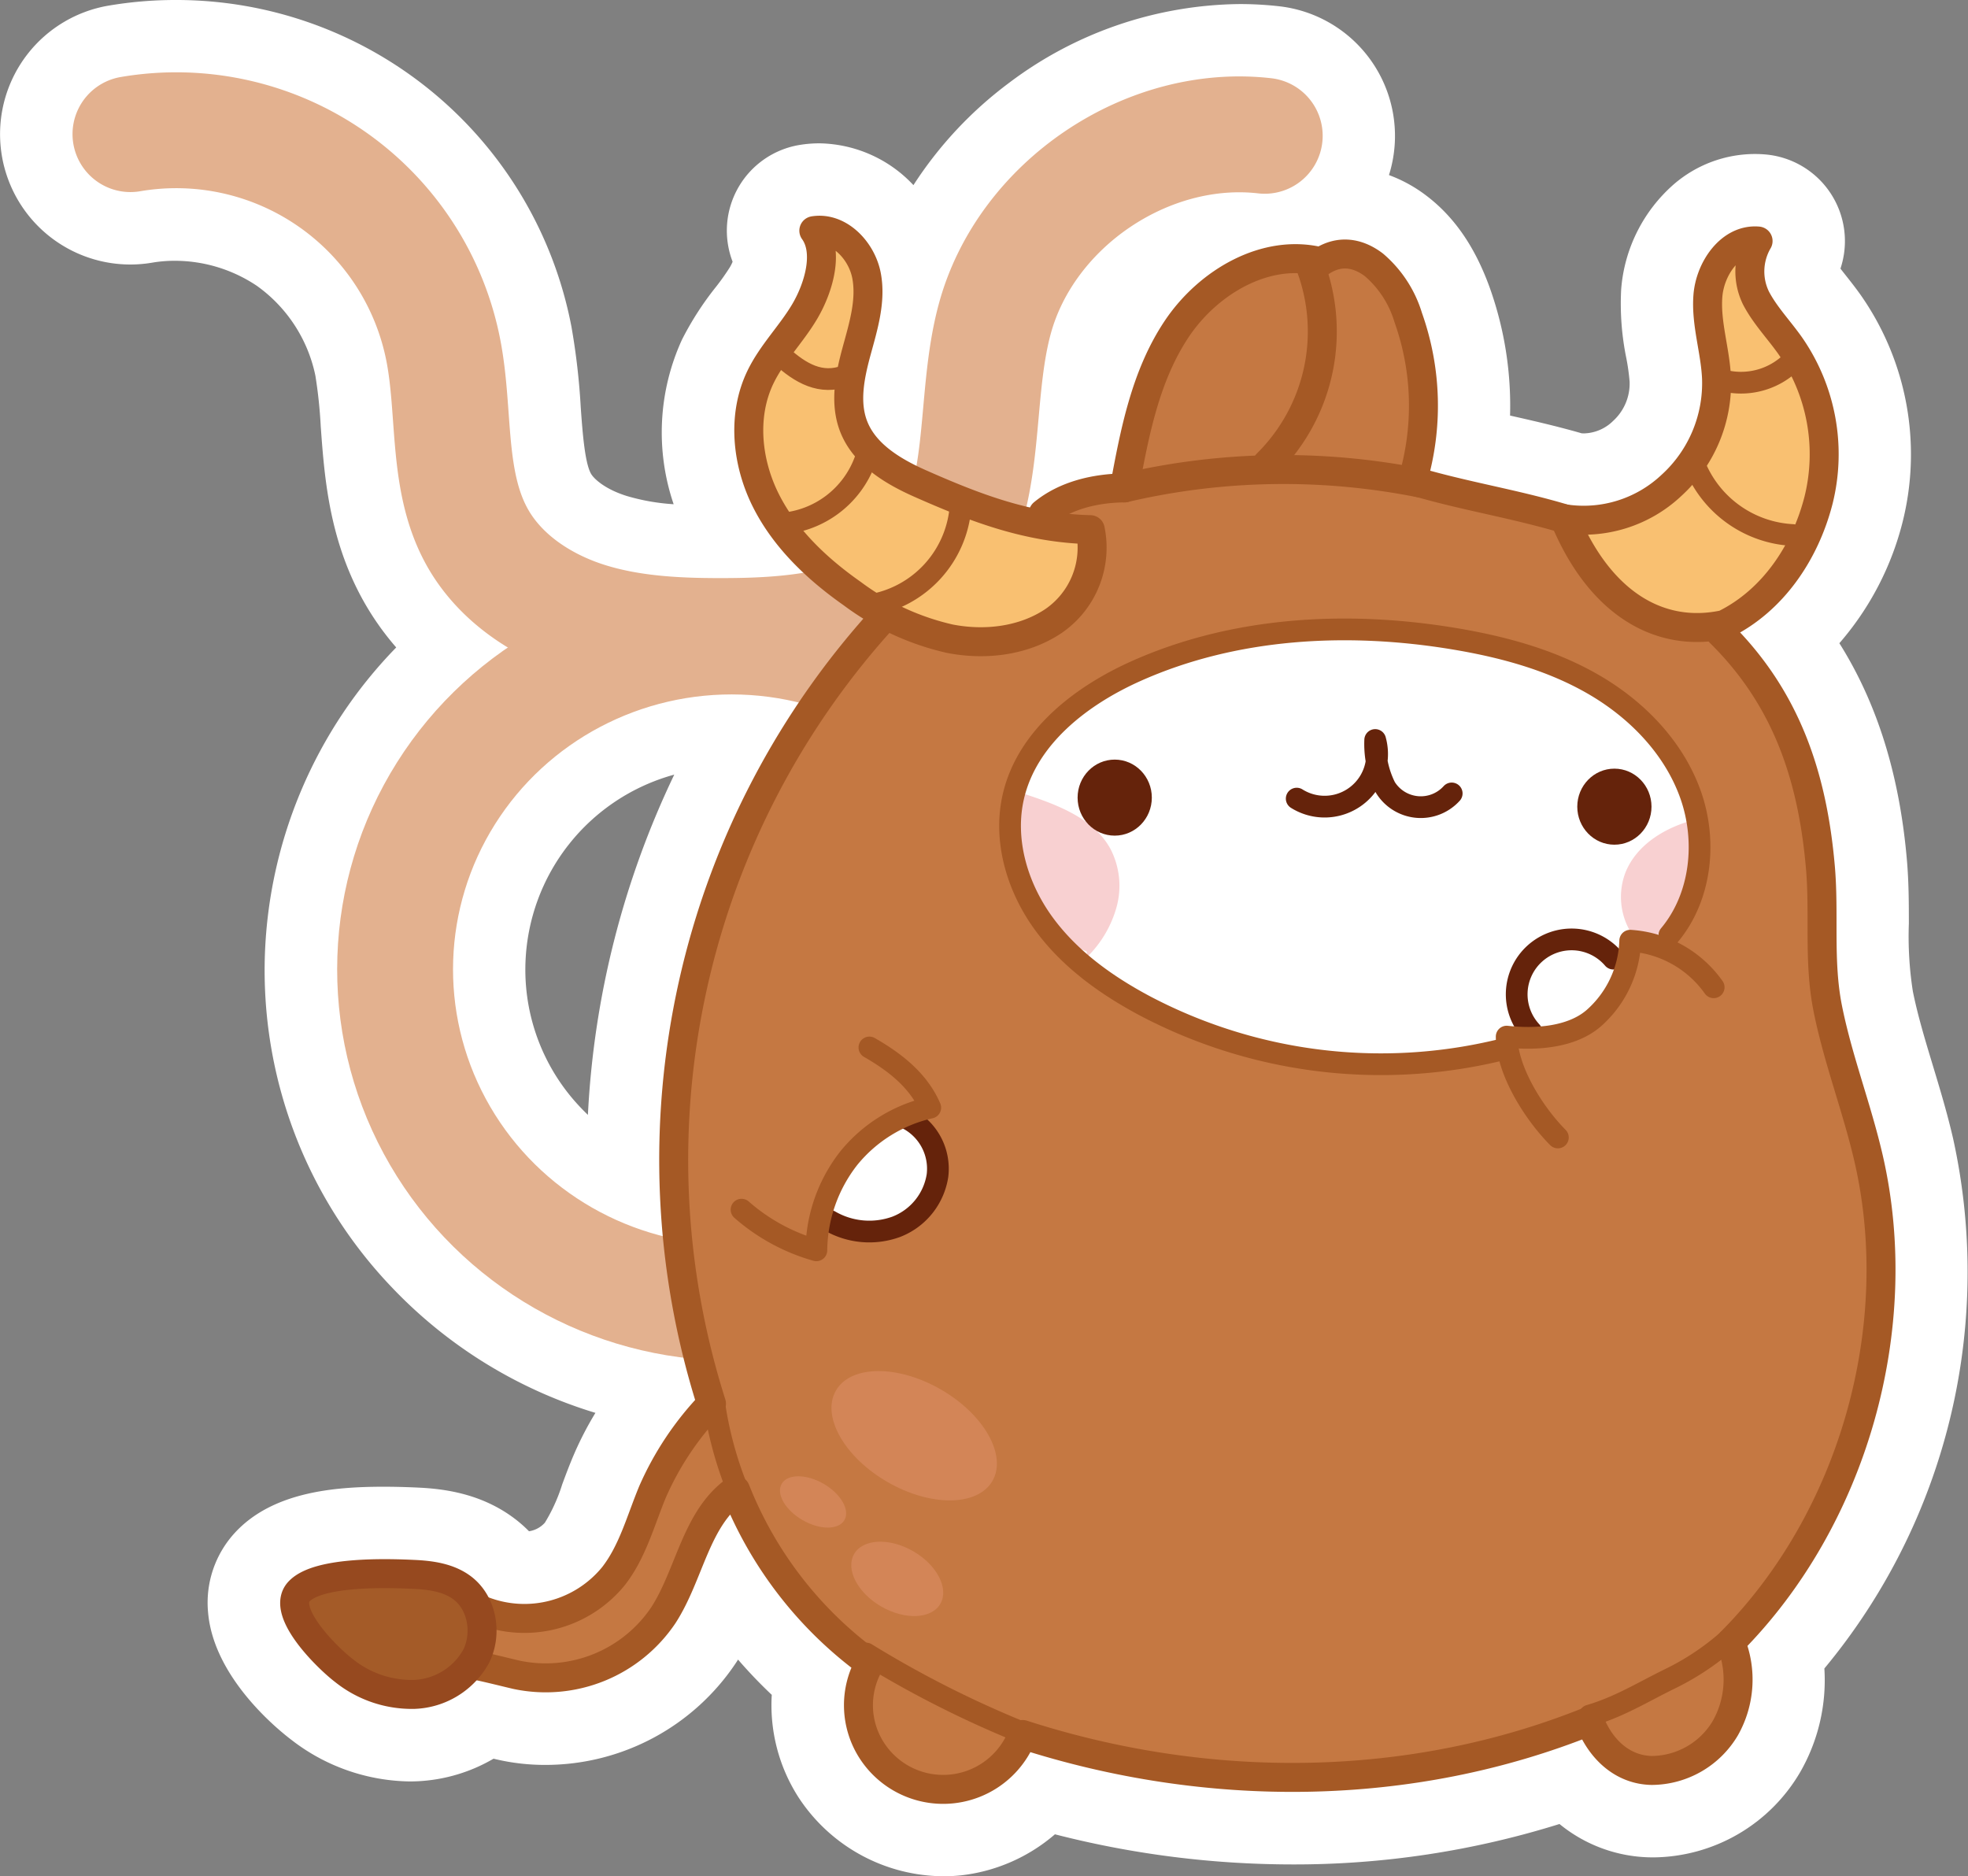
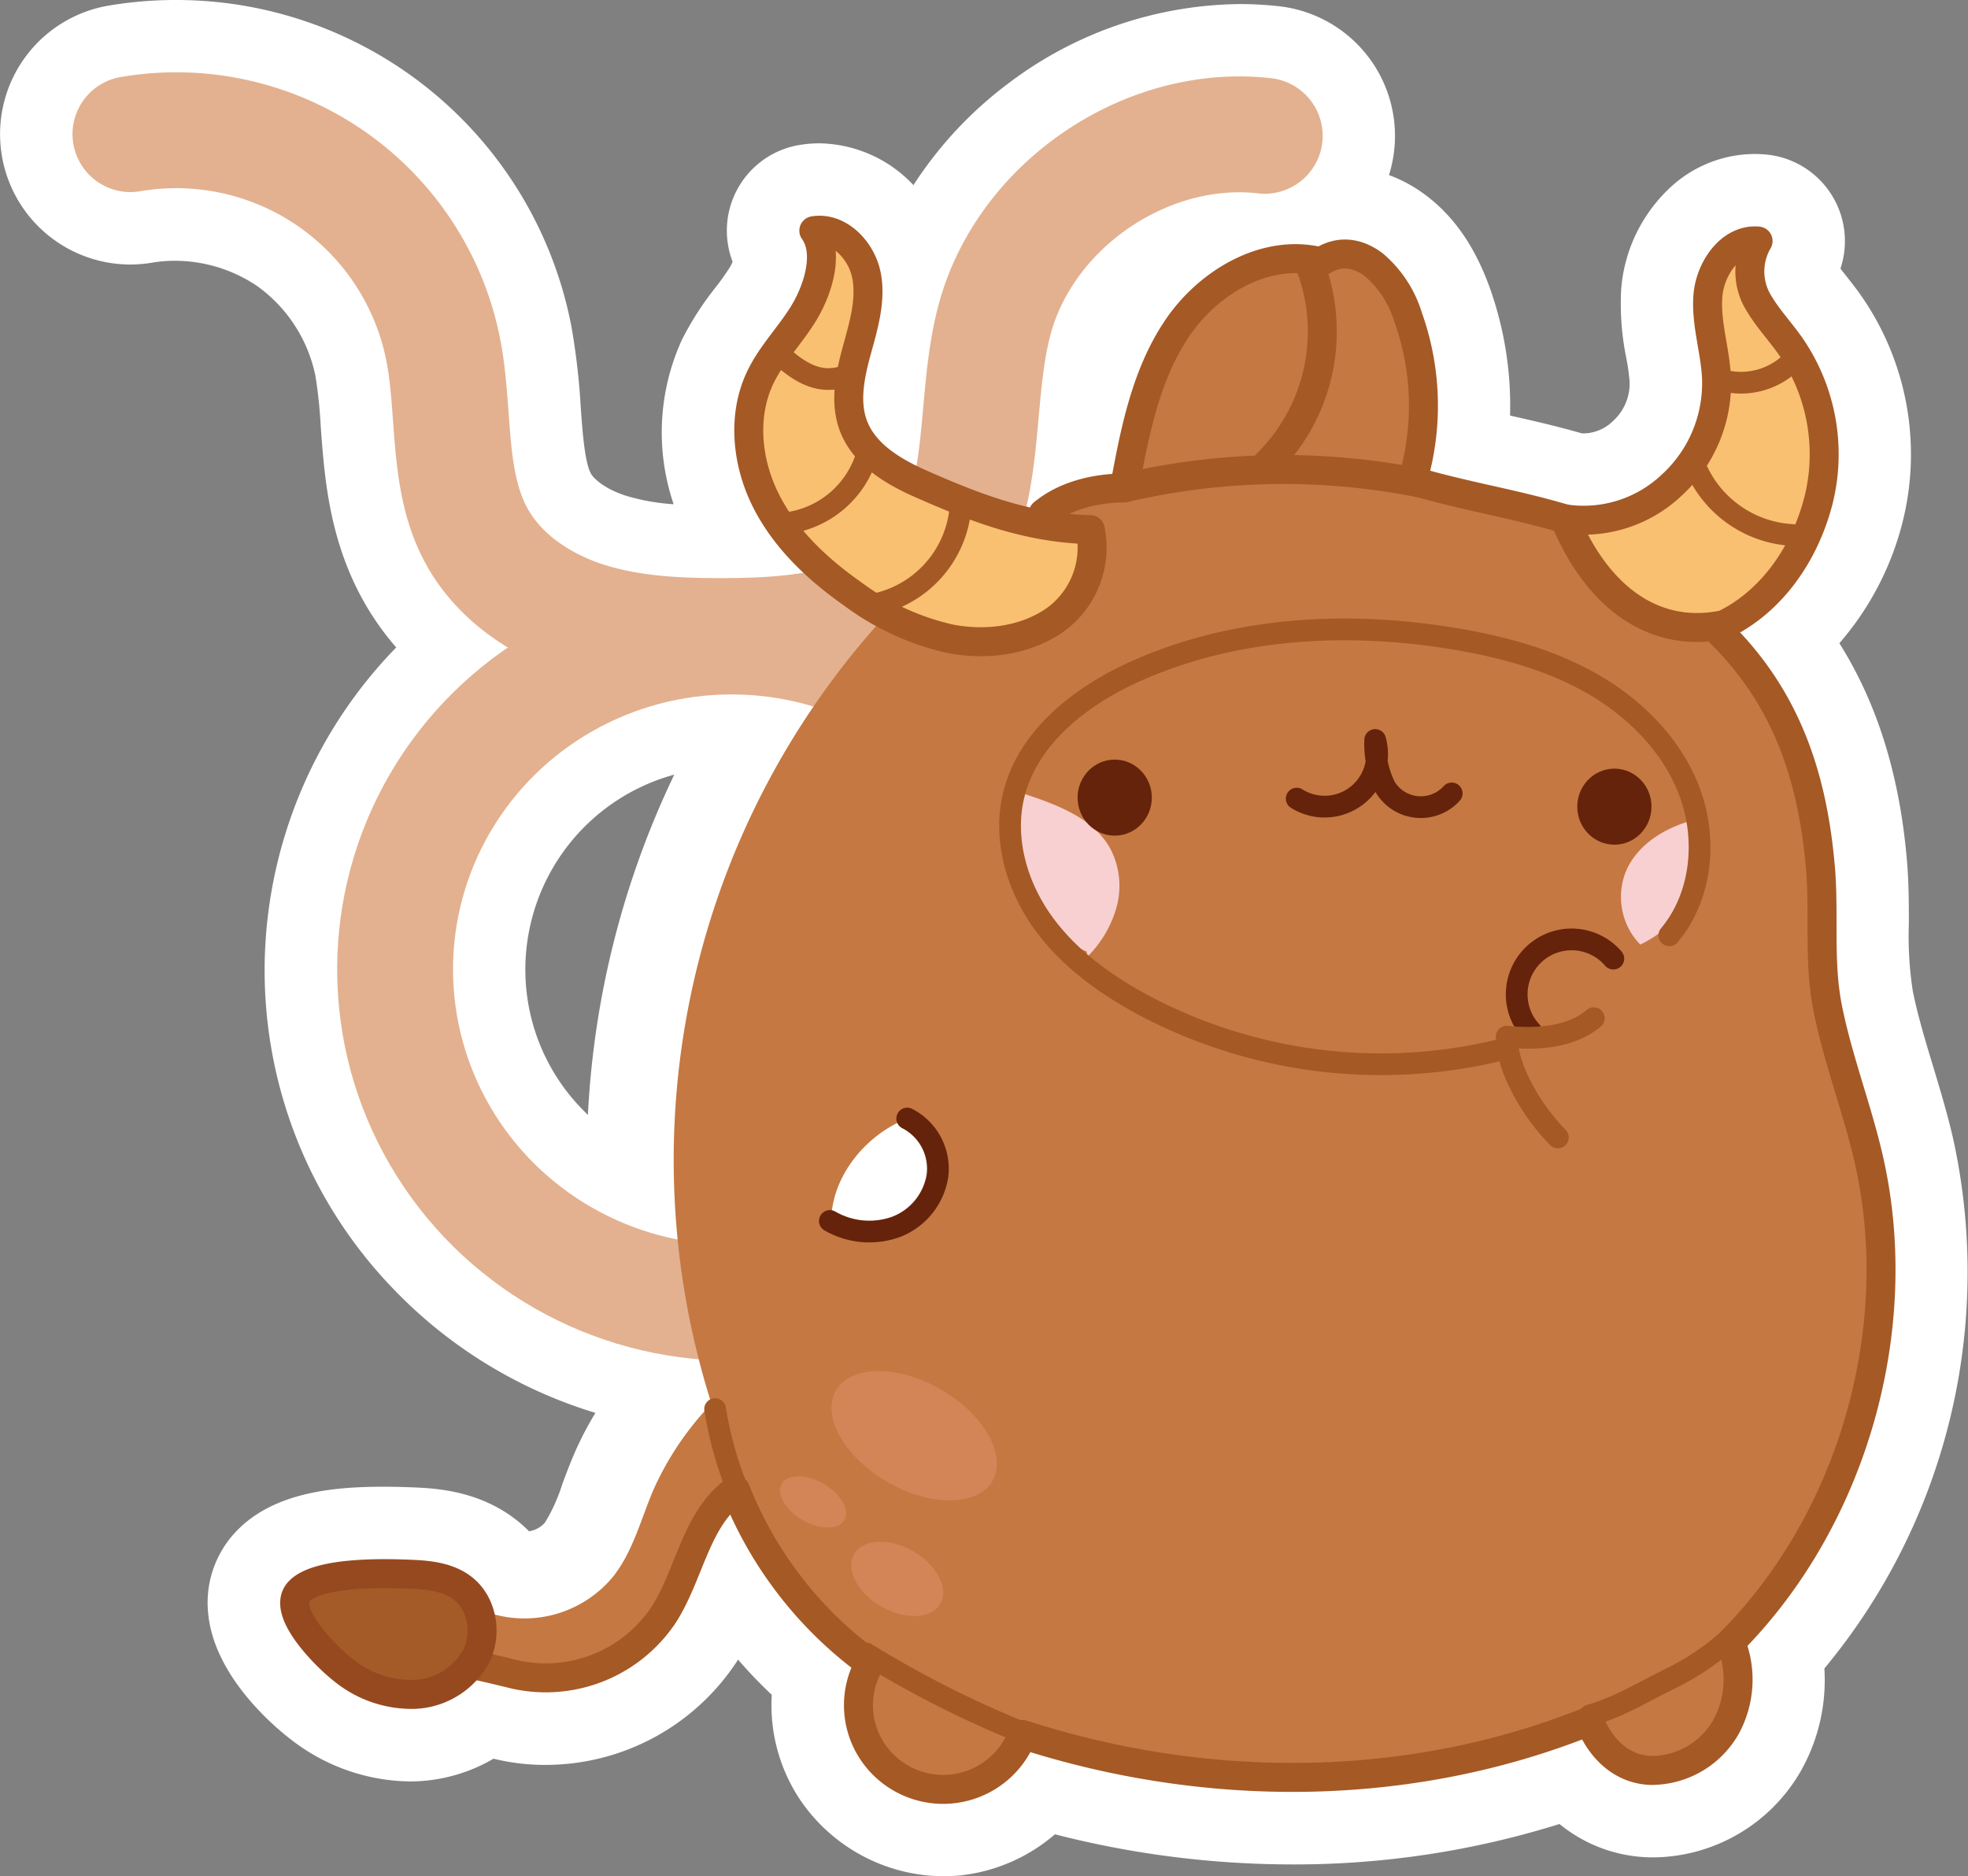
<svg xmlns="http://www.w3.org/2000/svg" viewBox="0 0 271.763 259.08">
  <rect x="0" y="0" width="271.763" height="259.08" fill="#808080" stroke="none" />
  <defs>
    <style>.cls-1{fill:#fff;}.cls-10,.cls-11,.cls-12,.cls-2,.cls-9{fill:none;stroke-linecap:round;stroke-linejoin:round;}.cls-2{stroke:#e3b18f;stroke-width:16px;}.cls-3{fill:#c57842;}.cls-4{fill:#a45b28;}.cls-5{fill:#f9c071;}.cls-6{fill:#f8d0d1;}.cls-7{fill:#65230b;}.cls-8{fill:#d38557;}.cls-9{stroke:#65230b;}.cls-11,.cls-9{stroke-width:3px;}.cls-10,.cls-11{stroke:#a55925;}.cls-10,.cls-12{stroke-width:4px;}.cls-12{stroke:#96491f;}</style>
  </defs>
  <title>zodiac-sign-molang-taurus</title>
  <g id="Layer_10">
    <path d="M144.439,274.54a18.986,18.986,0,0,1-15.828-8.566A18.544,18.544,0,0,1,125.962,252.521a61.394,61.394,0,0,1-10.842-12.358A42.739,42.739,0,0,1,111.606,247.273,26.938,26.938,0,0,1,89.39,259.166a24.674,24.674,0,0,1-5.568-.63c-.419-.097-.963-.228-1.561-.373-.297-.072-.608-.147-.923-.223a17.84,17.84,0,0,1-9.629,3.48c-.346.02-.695.029-1.043.029a22.235,22.235,0,0,1-13.293-4.733c-.348-.262-8.912-6.805-9.537-14.018a9.309,9.309,0,0,1,2.419-7.224c3.023-3.264,8.219-4.72,16.847-4.72,1.404,0,2.936.039,4.552.116,2.846.134,7.04.623,10.56,3.31a13.168,13.168,0,0,1,2.583,2.624,8.292,8.292,0,0,0,1.658.163,8.798,8.798,0,0,0,6.847-3.168,25.355,25.355,0,0,0,3.136-6.618c.425-1.143.853-2.292,1.341-3.461a44.596,44.596,0,0,1,6.776-11.108c-.021-.075-.042-.15-.062-.226a59.697,59.697,0,0,1-32.733-17.706,58.362,58.362,0,0,1-16.06-42.334,59.043,59.043,0,0,1,20.274-42.365,34.602,34.602,0,0,1-7.444-9.238c-4.094-7.475-4.67-15.404-5.133-21.776a68.368,68.368,0,0,0-.816-7.585A25.115,25.115,0,0,0,52.439,55.822a25.474,25.474,0,0,0-14.196-4.352,23.471,23.471,0,0,0-3.935.328A12.989,12.989,0,0,1,19.307,41.17,12.999,12.999,0,0,1,29.935,26.169a49.96,49.96,0,0,1,8.398-.709A50.549,50.549,0,0,1,88.11,66.469,88.545,88.545,0,0,1,89.325,77.062c.325,4.474.63,8.679,2.006,11.19,1.249,2.28,4.186,4.325,7.856,5.47,3.568,1.113,7.698,1.567,14.254,1.567.447,0,1.524-.007,1.607-.008q-.768-1.241-1.417-2.528c-3.847-7.629-4.156-16.315-.828-23.236a37.446,37.446,0,0,1,4.136-6.382,35.294,35.294,0,0,0,2.285-3.251,9.015,9.015,0,0,0,1.316-3.876A7,7,0,0,1,125.374,45.403a12.007,12.007,0,0,1,1.899-.152c6.086,0,11.642,4.765,13.205,11.201,7.027-17.636,25.498-30.432,44.852-30.432a43.317,43.317,0,0,1,4.904.278,13.006,13.006,0,0,1,7.365,22.451,12.396,12.396,0,0,1,2.229-.201,13.615,13.615,0,0,1,8.244,2.918c3.119,2.37,5.371,5.698,7.085,10.476a43.584,43.584,0,0,1,2.192,19.817c1.281.302,2.561.591,3.821.875,3.229.728,6.84,1.542,10.427,2.592a10.498,10.498,0,0,0,8.638-2.942,11.94,11.94,0,0,0,3.914-9.316,32.121,32.121,0,0,0-.513-3.846,32.928,32.928,0,0,1-.663-8.351A16.365,16.365,0,0,1,248.479,49.73a12.227,12.227,0,0,1,7.967-3.005q.521,0,1.047.046a7,7,0,0,1,5.387,10.582,1.472,1.472,0,0,0-.081,1.028,22.444,22.444,0,0,0,2.265,3.188c.605.764,1.289,1.628,1.946,2.559a33.299,33.299,0,0,1,5.007,27.121,34.78,34.78,0,0,1-10.352,17.441c6.229,8.295,9.688,18.261,10.791,30.901.255,2.917.255,5.701.256,8.393a52.768,52.768,0,0,0,.646,10.329c.699,3.514,1.801,7.157,2.867,10.68.953,3.152,1.938,6.412,2.722,9.798,5.638,24.378-1.455,51.706-18.093,70.419a20.576,20.576,0,0,1-2.453,13.411,18.948,18.948,0,0,1-15.975,9.315l-.341-.003a15.597,15.597,0,0,1-11.352-5.286,117.131,117.131,0,0,1-38.18,6.263,127.474,127.474,0,0,1-34.201-4.72,19.045,19.045,0,0,1-12.031,6.252,17.864,17.864,0,0,1-1.882.099ZM115.114,121.349a33.095,33.095,0,0,0-33.431,31.873,32.541,32.541,0,0,0,8.972,23.601,33.494,33.494,0,0,0,9.542,7.049,117.802,117.802,0,0,1,15.894-62.508Q115.6,121.348,115.114,121.349Zm65.926-68.864c-7.81,1.718-14.971,7.952-17.001,15.357a64.794,64.794,0,0,0-1.522,10.712c-.093,1.029-.188,2.094-.298,3.187q.621-.161,1.26-.294c1.375-6.682,3.296-13.497,7.357-19.533A31.289,31.289,0,0,1,181.04,52.485Z" class="cls-1" transform="translate(-14.117 -20.46)" />
    <path d="M38.333,30.46A45.548,45.548,0,0,1,83.2,67.413a84.837,84.837,0,0,1,1.14,10.029c.364,5.012.707,9.745,2.606,13.212,1.884,3.44,5.804,6.298,10.753,7.841,4.616,1.439,9.675,1.793,15.743,1.793q.69,0,1.397-.006a67.48,67.48,0,0,0,10.222-.727,32.539,32.539,0,0,1-6.963-9.054c-3.153-6.252-3.447-13.287-.787-18.818a33.032,33.032,0,0,1,3.622-5.539,39.307,39.307,0,0,0,2.605-3.731c1.734-2.953,2.748-6.967,1.33-8.928a2,2,0,0,1,1.302-3.147,6.948,6.948,0,0,1,1.104-.089c4.204 0,7.684,3.856,8.455,7.88.707,3.69-.264,7.211-1.202,10.616l-.187.678c-.806,2.949-1.575,6.331-.504,9.148,1.124,2.957,4.173,4.911,6.83,6.213.426-2.492.675-5.217.935-8.108a80.98,80.98,0,0,1,2.186-14.39c4.934-17.993,23.004-31.268,41.545-31.268a38.15,38.15,0,0,1,4.335.246,8,8,0,1,1-1.821,15.896,22.717,22.717,0,0,0-2.587-.147c-11.458,0-23.007,8.441-26.041,19.504a68.113,68.113,0,0,0-1.681,11.591,90.489,90.489,0,0,1-1.699,12.312c.17.041.343.077.514.116a1.98,1.98,0,0,1,.546-.728,19.071,19.071,0,0,1,10.808-3.91c1.311-7.031,2.956-14.771,7.279-21.196,3.677-5.467,10.53-10.532,17.996-10.531a16.196,16.196,0,0,1,3.198.317,7.689,7.689,0,0,1,3.65-.942,8.618,8.618,0,0,1,5.22,1.9c2.314,1.758,4.031,4.358,5.403,8.183a38.314,38.314,0,0,1,1.158,21.832c2.838.781,5.705,1.427,8.493,2.056,3.41.769,6.934,1.566,10.448,2.612a15.505,15.505,0,0,0,13.024-4.125,16.989,16.989,0,0,0,5.57-13.256,36.172,36.172,0,0,0-.583-4.488,28.469,28.469,0,0,1-.604-7.101,11.427,11.427,0,0,1,3.753-7.616,7.27,7.27,0,0,1,4.736-1.82q.304,0,.61.027a2,2,0,0,1,1.54,3.023,6.339,6.339,0,0,0-.229,5.918,26.123,26.123,0,0,0,2.779,3.981c.593.749,1.207,1.525,1.781,2.338a28.237,28.237,0,0,1,4.247,22.999c-2.008,7.865-6.626,14.264-12.776,17.788,7.712,8.237,11.885,18.533,13.08,32.226.235,2.696.236,5.372.237,7.959a57.241,57.241,0,0,0,.743,11.304c.746,3.748,1.884,7.512,2.984,11.151.931,3.078,1.893,6.26,2.637,9.478,5.498,23.774-1.824,50.247-18.67,67.825a15.678,15.678,0,0,1-1.314,12.343,13.851,13.851,0,0,1-11.666,6.851c-.08,0-.161-.001-.241-.002a11.196,11.196,0,0,1-9.599-6.277,112.032,112.032,0,0,1-40.033,7.254,123.099,123.099,0,0,1-36.172-5.507,14.076,14.076,0,0,1-10.587,7.067,12.836,12.836,0,0,1-1.355.071h-.001a14.067,14.067,0,0,1-11.626-6.278,13.635,13.635,0,0,1-1.136-12.519,56.174,56.174,0,0,1-16.727-21.146c-1.791,2.095-2.923,4.889-4.105,7.806a42.379,42.379,0,0,1-3.44,7.16,21.781,21.781,0,0,1-18.014,9.602,19.647,19.647,0,0,1-4.439-.5c-.413-.095-.942-.224-1.524-.365-1.123-.272-2.452-.594-3.474-.809a12.641,12.641,0,0,1-8.521,3.936c-.254.014-.511.021-.767.021A17.145,17.145,0,0,1,60.401,252.738c-.072-.054-7.168-5.659-7.585-10.471a4.309,4.309,0,0,1,1.106-3.395c1.949-2.104,6.177-3.118,13.179-3.118q2.004,0,4.315.11c2.364.111,5.382.473,7.763,2.29a8.556,8.556,0,0,1,2.372,2.865,12.865,12.865,0,0,0,4.903.947,13.817,13.817,0,0,0,10.786-5.089,29.124,29.124,0,0,0,3.883-7.955c.4-1.076.814-2.189,1.269-3.278a42.178,42.178,0,0,1,7.715-11.849c-.595-1.94-1.123-3.897-1.611-5.861a54.305,54.305,0,0,1-33.104-16.689,53.648,53.648,0,0,1,8.864-81.36A31.1,31.1,0,0,1,72.913,98.341c-3.572-6.522-4.081-13.544-4.532-19.739a71.63,71.63,0,0,0-.893-8.165A30.224,30.224,0,0,0,55.286,51.712a30.299,30.299,0,0,0-17.043-5.241,28.424,28.424,0,0,0-4.775.399,8,8,0,0,1-2.692-15.771,44.83,44.83,0,0,1,7.557-.638M105.647,191.166a112.888,112.888,0,0,1,18.777-73.698,39.337,39.337,0,0,0-7.979-1.097c-.444-.015-.89-.022-1.331-.022-20.628,0-37.737,16.201-38.428,36.704A37.505,37.505,0,0,0,87.021,180.256,38.375,38.375,0,0,0,105.647,191.166M38.333,20.46l-0,10,0-10a54.996,54.996,0,0,0-9.243.781,18.001,18.001,0,0,0,3.02,35.744,18.091,18.091,0,0,0,3.046-.26,18.433,18.433,0,0,1,3.087-.255,20.362,20.362,0,0,1,11.349,3.461A20.287,20.287,0,0,1,57.668,72.325a65.103,65.103,0,0,1,.739,6.999c.499,6.86,1.119,15.391,5.735,23.82a38.467,38.467,0,0,0,4.689,6.718,63.989,63.989,0,0,0-18.131,42.315A63.326,63.326,0,0,0,68.123,198.113a64.696,64.696,0,0,0,28.217,17.441,46.102,46.102,0,0,0-3.18,6.242c-.524,1.257-.99,2.507-1.4,3.61a23.594,23.594,0,0,1-2.4,5.312,3.662,3.662,0,0,1-2.192,1.183,18.05,18.05,0,0,0-1.92-1.695c-4.634-3.537-9.846-4.166-13.363-4.332-1.691-.08-3.302-.121-4.785-.121-6.826-0-15.326.718-20.516,6.323a14.249,14.249,0,0,0-3.732,11.05c.784,9.051,9.734,16.24,11.52,17.589a27.223,27.223,0,0,0,16.292,5.732c.443,0,.888-.012,1.323-.036a22.925,22.925,0,0,0,10.282-3.104c.154.037.299.071.432.101a29.67,29.67,0,0,0,6.688.757,31.624,31.624,0,0,0,26.417-14.183q.116-.18.229-.36a66.161,66.161,0,0,0,4.656,4.868,23.538,23.538,0,0,0,3.719,14.195,24.033,24.033,0,0,0,20.027,10.854,22.924,22.924,0,0,0,2.414-.127,23.941,23.941,0,0,0,12.942-5.665,132.149,132.149,0,0,0,32.761,4.16,122.524,122.524,0,0,0,36.915-5.583,20.324,20.324,0,0,0,12.562,4.606c.1.002.249.004.395.004a23.716,23.716,0,0,0,20.286-11.782,25.456,25.456,0,0,0,3.334-14.302A85.673,85.673,0,0,0,283.82,177.663c-.821-3.548-1.831-6.888-2.808-10.119-1.031-3.409-2.097-6.934-2.749-10.209a49.34,49.34,0,0,1-.55-9.349c-.001-2.672-.001-5.697-.275-8.831-1.02-11.696-4.088-21.56-9.321-29.878a40.633,40.633,0,0,0,8.745-16.792,38.358,38.358,0,0,0-5.768-31.243c-.736-1.042-1.465-1.963-2.108-2.775-.243-.307-.489-.618-.719-.916a12.007,12.007,0,0,0-10.341-15.761c-.489-.043-.988-.065-1.48-.065a17.163,17.163,0,0,0-11.197,4.188A21.468,21.468,0,0,0,237.988,60.382a37.471,37.471,0,0,0,.716,9.566,29.373,29.373,0,0,1,.449,3.238,6.985,6.985,0,0,1-2.259,5.377,5.933,5.933,0,0,1-4.016,1.741q-.169,0-.343-.011c-3.45-.991-6.846-1.764-9.893-2.452a48.425,48.425,0,0,0-2.781-17.589c-2.027-5.65-4.895-9.826-8.766-12.767a19.753,19.753,0,0,0-5.174-2.849,18.015,18.015,0,0,0-15.119-23.305,48.34,48.34,0,0,0-5.474-.311,53.741,53.741,0,0,0-31.86,10.876,54.384,54.384,0,0,0-13.214,14.127,18.149,18.149,0,0,0-12.983-5.771,17.01,17.01,0,0,0-2.69.215,11.991,11.991,0,0,0-9.297,16.134,6.105,6.105,0,0,1-.372.75,32.214,32.214,0,0,1-1.959,2.764,42.166,42.166,0,0,0-4.656,7.235,30.774,30.774,0,0,0-1.155,22.735,28.977,28.977,0,0,1-6.468-1.136c-3.112-.97-4.605-2.451-4.959-3.099-.853-1.557-1.158-5.755-1.402-9.129a94.068,94.068,0,0,0-1.294-11.198A55.548,55.548,0,0,0,38.333,20.46Zm56.97,153.949q-.519-.497-1.015-1.021a27.576,27.576,0,0,1-7.609-19.997,27.935,27.935,0,0,1,20.548-25.968,122.842,122.842,0,0,0-11.925,46.987Z" class="cls-1" transform="translate(-14.117 -20.46)" />
    <path d="M32.132,38.981A37.577,37.577,0,0,1,75.355,68.922c1.647,8.563.396,17.925,4.585,25.573,3.167,5.782,9.095,9.673,15.388,11.636s12.985,2.196,19.577,2.15c10.284-.072,21.793-1.378,28.352-9.299,7.661-9.251,5.078-22.997,8.254-34.581,4.317-15.741,21.038-27.047,37.254-25.189" class="cls-2" transform="translate(-14.117 -20.46)" />
    <ellipse cx="115.175" cy="154.347" class="cls-2" rx="46" ry="46.5" transform="translate(-57.082 243.797) rotate(-88.069)" />
    <path d="M80.779,242.86a15.875,15.875,0,0,0,18.047-4.751c2.657-3.399,3.761-7.714,5.421-11.695a41.752,41.752,0,0,1,8.119-12.126,111.181,111.181,0,0,1,24.347-109.154c5.299-5.729,12.547-9.472,20.008-11.758l1.457-2.022c3.071-2.528,7.236-3.479,11.213-3.521,1.41-7.656,2.917-15.554,7.262-22.013s12.332-11.139,19.872-9.202c2.435-1.633,4.988-1.353,7.322.421a15.377,15.377,0,0,1,4.731,7.267,36.312,36.312,0,0,1,.595,22.534c7.018,2.105,13.987,3.885,21.006,5.991,5.78,1.734,10.453,5.973,15.218,9.676l3.902,3.841.398-.027A54.689,54.689,0,0,1,265.495,140.196c.571,6.545-.285,12.972,1.011,19.48,1.397,7.02,4.023,13.722,5.634,20.689,5.402,23.362-2.112,49.865-19.021,66.866a13.637,13.637,0,0,1-.739,11.837,11.891,11.891,0,0,1-10.152,5.862c-4.094-.063-7.151-3.001-8.601-6.83-24.82,10.008-52.835,10.092-78.301,1.866a11.728,11.728,0,0,1-20.823,2.21,11.539,11.539,0,0,1-.289-12.039,54.245,54.245,0,0,1-18.52-23.913C110.205,230.1,109.376,237.83,105.734,243.477a19.57,19.57,0,0,1-20.32,8.238c-1.481-.343-2.757.238-4.256-.017" class="cls-3" transform="translate(-14.117 -20.46)" />
    <path d="M71.332,237.86c2.336.11,4.785.463,6.644,1.882,2.773,2.117,3.451,6.349,1.876,9.462a10.204,10.204,0,0,1-8.52,5.224,14.968,14.968,0,0,1-9.709-3.285c-2.305-1.755-8.795-8.139-6.223-10.915C58.059,237.359,67.79,237.693,71.332,237.86Z" class="cls-4" transform="translate(-14.117 -20.46)" />
    <path d="M256.892,53.741c-3.796-.332-6.633,3.774-6.93,7.573s1.023,7.539,1.19,11.346a19.102,19.102,0,0,1-6.232,14.832,17.686,17.686,0,0,1-14.746,4.606c4.92,11.822,13.254,16.512,22.05,14.597,6.705-3.288,11.174-9.945,13.021-17.18A26.273,26.273,0,0,0,261.304,68.164c-1.552-2.197-3.454-4.164-4.7-6.548A8.353,8.353,0,0,1,256.892,53.741Z" class="cls-5" transform="translate(-14.117 -20.46)" />
    <path d="M126.499,52.312c3.481-.561,6.612,2.73,7.275,6.193s-.425,6.989-1.354,10.39-1.697,7.09-.444,10.386c1.484,3.903,5.417,6.269,9.236,7.958A65.057,65.057,0,0,0,165.955,92.762c.878,4.908-2.187,10.634-6.318,13.426s-9.469,3.42-14.362,2.467a35.754,35.754,0,0,1-13.476-6.229c-4.823-3.387-9.253-7.564-11.906-12.827s-3.325-11.739-.77-17.05c1.592-3.31,4.289-5.958,6.149-9.125S128.65,55.289,126.499,52.312Z" class="cls-5" transform="translate(-14.117 -20.46)" />
    <path d="M139.395,174.911a7.788,7.788,0,0,1,4.182,7.868,9.065,9.065,0,0,1-5.682,7.076,10.875,10.875,0,0,1-9.18-.801.514.514,0,0,1,.21-.706C129.315,182.46,133.897,177.053,139.395,174.911Z" class="cls-1" transform="translate(-14.117 -20.46)" />
-     <path d="M244.636,149.609c4.401-5.249,5.222-12.961,2.934-19.418s-7.352-11.683-13.267-15.14-12.649-5.278-19.407-6.399c-14.721-2.443-30.279-1.617-43.901,4.475-7.642,3.417-15.045,9.152-16.939,17.306-1.386,5.967.488,12.381,4.055,17.362s8.679,8.669,14.087,11.548a69.93,69.93,0,0,0,48.724,6.189c5.666-1.365,11.207-3.496,15.044-7.882a17.124,17.124,0,0,0,3.578-6.597C241.295,150.974,242.886,149.687,244.636,149.609Z" class="cls-1" transform="translate(-14.117 -20.46)" />
    <path d="M248.247,133.626c-4.082,1.02-8.132,3.428-9.68,7.34a9.46,9.46,0,0,0,2.054,9.926,16.161,16.161,0,0,0,7.727-7.858C249.821,139.522,249.355,137.27,248.247,133.626Z" class="cls-6" transform="translate(-14.117 -20.46)" />
    <path d="M155.615,130.099c4.568,1.515,9.553,3.368,11.853,7.595a11.088,11.088,0,0,1,.863,7.922,15.447,15.447,0,0,1-4.066,6.959l-.091-.728c-4.049-1.696-7.347-4.369-9.063-8.41S154.023,134.189,155.615,130.099Z" class="cls-6" transform="translate(-14.117 -20.46)" />
    <ellipse cx="222.932" cy="111.388" class="cls-7" rx="5.125" ry="5.25" />
    <ellipse cx="153.932" cy="110.138" class="cls-7" rx="5.125" ry="5.25" />
    <ellipse cx="140.357" cy="218.712" class="cls-8" rx="7.375" ry="12.479" transform="translate(-133.349 210.449) rotate(-60)" />
    <ellipse cx="138.019" cy="238.478" class="cls-8" rx="4.408" ry="6.873" transform="translate(-151.636 218.307) rotate(-60)" />
    <ellipse cx="126.394" cy="227.853" class="cls-8" rx="2.896" ry="5.003" transform="translate(-148.247 202.927) rotate(-60)" />
    <path d="M139.395,174.911a7.788,7.788,0,0,1,4.182,7.868,9.065,9.065,0,0,1-5.682,7.076,10.875,10.875,0,0,1-9.18-.801" class="cls-9" transform="translate(-14.117 -20.46)" />
    <path d="M236.904,152.829A7.584,7.584,0,1,0,225.581,162.917" class="cls-9" transform="translate(-14.117 -20.46)" />
    <path d="M158.179,91.352c3.071-2.528,7.236-3.479,11.213-3.521,1.41-7.656,2.917-15.554,7.262-22.013s12.332-11.139,19.872-9.202c2.435-1.633,4.988-1.353,7.322.421a15.377,15.377,0,0,1,4.731,7.267,36.312,36.312,0,0,1,.595,22.534c7.018,2.105,13.982,3.153,21.001,5.258" class="cls-10" transform="translate(-14.117 -20.46)" />
-     <path d="M136.713,105.133a111.181,111.181,0,0,0-24.347,109.154,41.752,41.752,0,0,0-8.119,12.126c-1.66,3.981-2.765,8.297-5.421,11.695a15.875,15.875,0,0,1-18.047,4.751" class="cls-10" transform="translate(-14.117 -20.46)" />
    <path d="M79.425,250.347c1.499.254,4.507,1.025,5.989,1.368a19.57,19.57,0,0,0,20.32-8.238c3.642-5.647,4.471-13.377,9.961-17.253a54.245,54.245,0,0,0,18.52,23.913,11.539,11.539,0,0,0,.289,12.039,11.728,11.728,0,0,0,20.823-2.21c25.466,8.226,53.481,8.142,78.301-1.866,1.449,3.83,4.506,6.767,8.601,6.83a11.891,11.891,0,0,0,10.152-5.862,13.637,13.637,0,0,0,.739-11.837c16.909-17.002,24.423-43.504,19.021-66.866-1.611-6.967-4.236-13.669-5.634-20.689-1.295-6.507-.44-12.935-1.011-19.48-1.105-12.664-4.763-23.405-13.82-32.349" class="cls-10" transform="translate(-14.117 -20.46)" />
    <path d="M256.892,53.741c-3.796-.332-6.633,3.774-6.93,7.573s1.023,7.539,1.19,11.346a19.102,19.102,0,0,1-6.232,14.832,17.686,17.686,0,0,1-14.746,4.606c4.92,11.822,13.254,16.512,22.05,14.597,6.705-3.288,11.174-9.945,13.021-17.18A26.273,26.273,0,0,0,261.304,68.164c-1.552-2.197-3.454-4.164-4.7-6.548A8.353,8.353,0,0,1,256.892,53.741Z" class="cls-10" transform="translate(-14.117 -20.46)" />
    <path d="M126.499,52.312c3.481-.561,6.612,2.73,7.275,6.193s-.425,6.989-1.354,10.39-1.697,7.09-.444,10.386c1.484,3.903,5.417,6.269,9.236,7.958,7.779,3.44,14.959,6.163,23.462,6.358a12.295,12.295,0,0,1-5.038,12.59c-4.131,2.792-9.469,3.42-14.362,2.467a35.754,35.754,0,0,1-13.476-6.229c-4.823-3.387-9.253-7.564-11.906-12.827s-3.325-11.739-.77-17.05c1.592-3.31,4.289-5.958,6.149-9.125S128.65,55.289,126.499,52.312Z" class="cls-10" transform="translate(-14.117 -20.46)" />
    <path d="M169.392,87.831a96.356,96.356,0,0,1,40.819-.674" class="cls-10" transform="translate(-14.117 -20.46)" />
-     <path d="M116.517,187.493a26.605,26.605,0,0,0,10.334,5.616,21,21,0,0,1,4.477-12.726,20.234,20.234,0,0,1,11.249-6.975c-1.621-3.751-4.859-6.276-8.403-8.31" class="cls-11" transform="translate(-14.117 -20.46)" />
-     <path d="M229.244,177.526c-3.501-3.54-7.069-9.428-7.069-13.928,4.028.455,8.978.113,12.033-2.55a14.858,14.858,0,0,0,5.025-10.693,15.306,15.306,0,0,1,11.527,6.431" class="cls-11" transform="translate(-14.117 -20.46)" />
+     <path d="M229.244,177.526c-3.501-3.54-7.069-9.428-7.069-13.928,4.028.455,8.978.113,12.033-2.55" class="cls-11" transform="translate(-14.117 -20.46)" />
    <path d="M112.866,215.037a51.209,51.209,0,0,0,4.059,13.311" class="cls-11" transform="translate(-14.117 -20.46)" />
    <path d="M133.715,248.783a144.481,144.481,0,0,0,26.166,12.685" class="cls-11" transform="translate(-14.117 -20.46)" />
    <path d="M233.627,257.35c4.132-1.218,7.246-3.185,11.113-5.083a35.647,35.647,0,0,0,9.434-6.669" class="cls-11" transform="translate(-14.117 -20.46)" />
    <path d="M244.636,149.609c4.401-5.249,5.222-12.961,2.934-19.418s-7.352-11.683-13.267-15.14-12.649-5.278-19.407-6.399c-14.721-2.443-30.279-1.617-43.901,4.475-7.642,3.417-15.045,9.152-16.939,17.306-1.386,5.967.488,12.381,4.055,17.362s8.679,8.669,14.087,11.548a69.93,69.93,0,0,0,48.724,6.189" class="cls-11" transform="translate(-14.117 -20.46)" />
    <path d="M193.181,130.736A7.253,7.253,0,0,0,204.019,122.641a13.412,13.412,0,0,0,1.398,6.539,5.753,5.753,0,0,0,9.166.84" class="cls-9" transform="translate(-14.117 -20.46)" />
    <path d="M194.767,56.416A25.694,25.694,0,0,1,189.085,84.503" class="cls-10" transform="translate(-14.117 -20.46)" />
    <path d="M134.166,104.04A14.94,14.94,0,0,0,146.779,90.103" class="cls-11" transform="translate(-14.117 -20.46)" />
    <path d="M122.186,92.758A13.335,13.335,0,0,0,133.536,84.137" class="cls-11" transform="translate(-14.117 -20.46)" />
    <path d="M121.959,69.56c2.715,2.474,5.527,4.079,8.966,2.788" class="cls-11" transform="translate(-14.117 -20.46)" />
    <path d="M248.295,85.048a15.443,15.443,0,0,0,13.371,9.29" class="cls-11" transform="translate(-14.117 -20.46)" />
    <path d="M252.429,73.079A9.961,9.961,0,0,0,261.771,70.186" class="cls-11" transform="translate(-14.117 -20.46)" />
    <path d="M71.332,237.86c2.336.11,4.785.463,6.644,1.882,2.773,2.117,3.451,6.349,1.876,9.462a10.204,10.204,0,0,1-8.52,5.224,14.968,14.968,0,0,1-9.709-3.285c-2.305-1.755-8.795-8.139-6.223-10.915C58.059,237.359,67.79,237.693,71.332,237.86Z" class="cls-12" transform="translate(-14.117 -20.46)" />
  </g>
</svg>